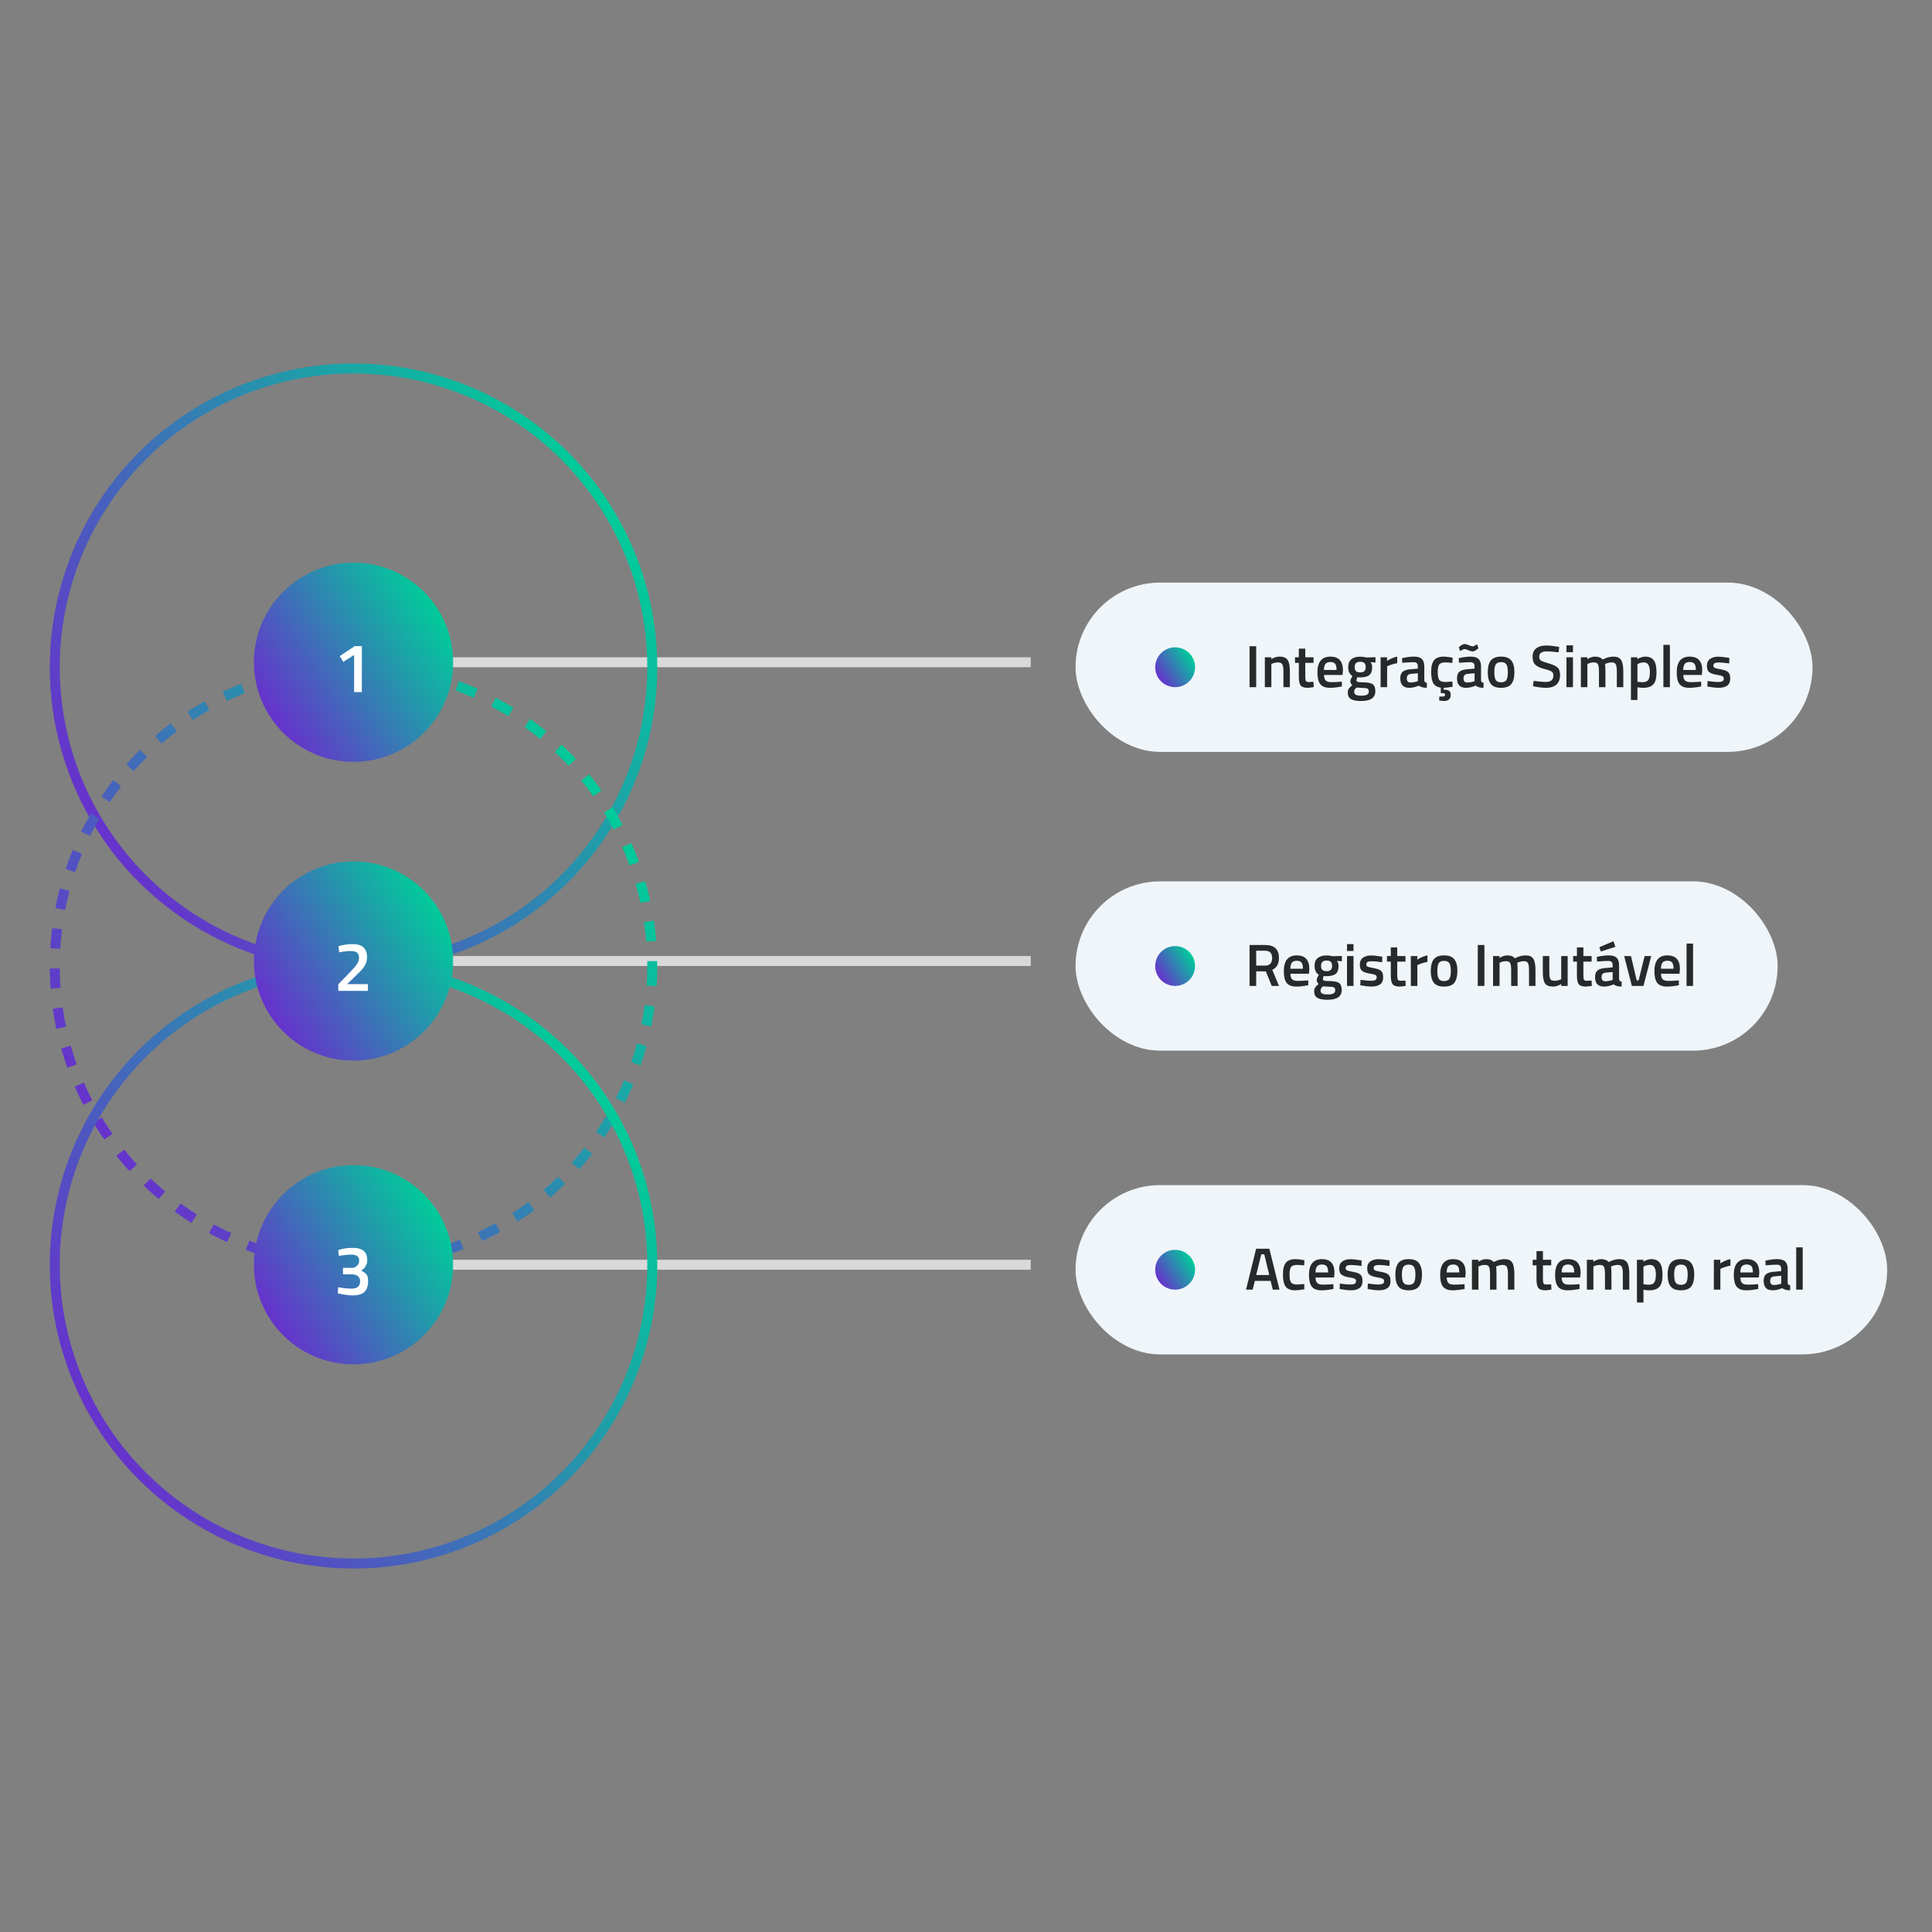
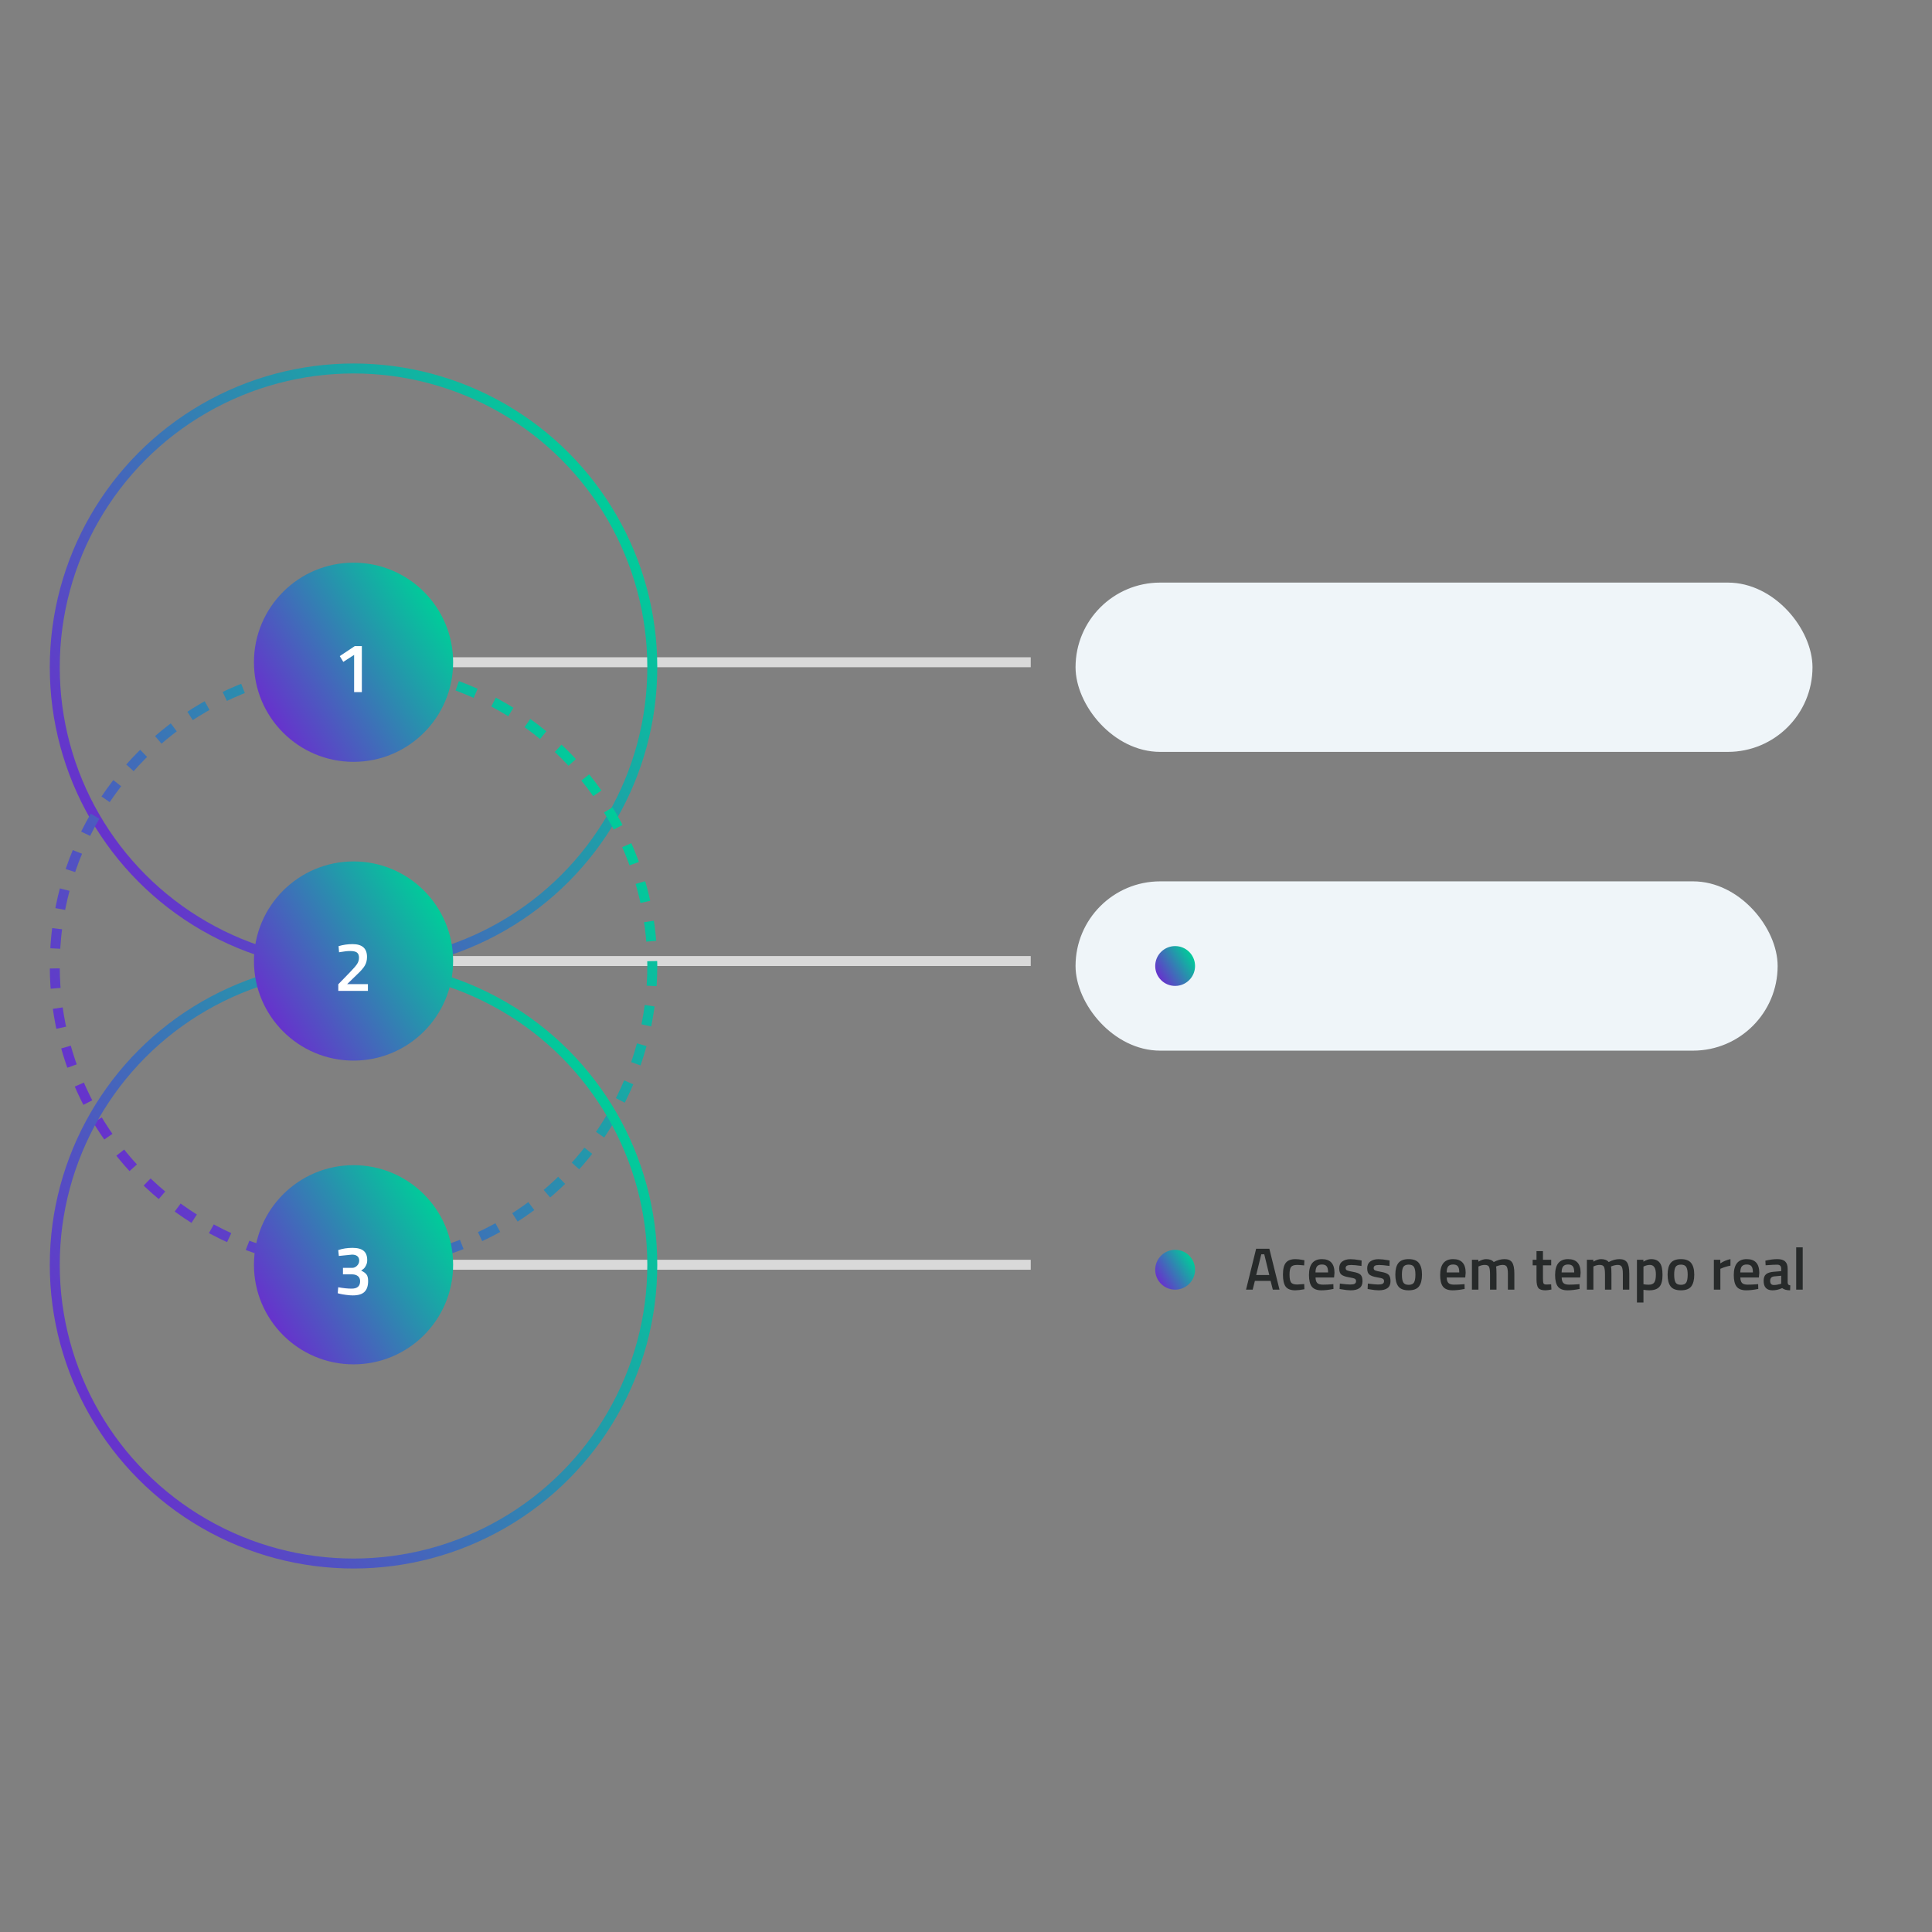
<svg xmlns="http://www.w3.org/2000/svg" width="388" height="388" viewBox="0 0 388 388" fill="none">
  <rect x="0" y="0" width="388" height="388" fill="#808080" stroke="none" />
  <rect x="82" y="132" width="125" height="2" fill="#D9D9D9" />
  <rect x="82" y="192" width="125" height="2" fill="#D9D9D9" />
  <rect x="82" y="253" width="125" height="2" fill="#D9D9D9" />
  <circle cx="71" cy="134" r="60" stroke="url(#paint0_linear_190_5847)" stroke-width="2" />
  <circle cx="71" cy="194" r="60" stroke="url(#paint1_linear_190_5847)" stroke-width="2" stroke-dasharray="4 4" />
  <circle cx="71" cy="254" r="60" stroke="url(#paint2_linear_190_5847)" stroke-width="2" />
  <circle cx="71" cy="133" r="20" fill="url(#paint3_linear_190_5847)" />
  <circle cx="71" cy="193" r="20" fill="url(#paint4_linear_190_5847)" />
  <circle cx="71" cy="254" r="20" fill="url(#paint5_linear_190_5847)" />
  <rect x="216" y="117" width="148" height="34" rx="17" fill="#EFF5F9" />
-   <circle cx="236" cy="134" r="4" fill="url(#paint6_linear_190_5847)" />
-   <path d="M250.948 138V129.78H252.28V138H250.948ZM255.323 138H254.015V132H255.311V132.372C255.895 132.036 256.447 131.868 256.967 131.868C257.767 131.868 258.311 132.096 258.599 132.552C258.895 133 259.043 133.744 259.043 134.784V138H257.747V134.82C257.747 134.172 257.675 133.712 257.531 133.44C257.395 133.168 257.111 133.032 256.679 133.032C256.271 133.032 255.879 133.112 255.503 133.272L255.323 133.344V138ZM263.793 133.116H262.137V135.756C262.137 136.244 262.173 136.568 262.245 136.728C262.317 136.888 262.501 136.968 262.797 136.968L263.781 136.932L263.841 137.976C263.305 138.08 262.897 138.132 262.617 138.132C261.937 138.132 261.469 137.976 261.213 137.664C260.965 137.352 260.841 136.764 260.841 135.9V133.116H260.073V132H260.841V130.26H262.137V132H263.793V133.116ZM269.138 136.92L269.474 136.884L269.498 137.856C268.586 138.04 267.778 138.132 267.074 138.132C266.186 138.132 265.546 137.888 265.154 137.4C264.77 136.912 264.578 136.132 264.578 135.06C264.578 132.932 265.446 131.868 267.182 131.868C268.862 131.868 269.702 132.784 269.702 134.616L269.618 135.552H265.898C265.906 136.048 266.014 136.412 266.222 136.644C266.43 136.876 266.818 136.992 267.386 136.992C267.954 136.992 268.538 136.968 269.138 136.92ZM268.418 134.544C268.418 133.952 268.322 133.54 268.13 133.308C267.946 133.068 267.63 132.948 267.182 132.948C266.734 132.948 266.406 133.072 266.198 133.32C265.998 133.568 265.894 133.976 265.886 134.544H268.418ZM276.204 138.816C276.204 140.128 275.256 140.784 273.36 140.784C272.448 140.784 271.772 140.66 271.332 140.412C270.892 140.164 270.672 139.712 270.672 139.056C270.672 138.76 270.744 138.504 270.888 138.288C271.032 138.08 271.264 137.852 271.584 137.604C271.32 137.428 271.188 137.136 271.188 136.728C271.188 136.568 271.296 136.308 271.512 135.948L271.62 135.768C271.044 135.424 270.756 134.824 270.756 133.968C270.756 133.248 270.972 132.72 271.404 132.384C271.836 132.048 272.42 131.88 273.156 131.88C273.508 131.88 273.856 131.92 274.2 132L274.38 132.036L276.24 131.988V133.044L275.244 132.984C275.46 133.264 275.568 133.592 275.568 133.968C275.568 134.752 275.368 135.296 274.968 135.6C274.576 135.896 273.96 136.044 273.12 136.044C272.912 136.044 272.736 136.028 272.592 135.996C272.48 136.268 272.424 136.48 272.424 136.632C272.424 136.776 272.496 136.876 272.64 136.932C272.792 136.988 273.152 137.02 273.72 137.028C274.672 137.036 275.324 137.164 275.676 137.412C276.028 137.66 276.204 138.128 276.204 138.816ZM271.956 138.936C271.956 139.216 272.068 139.416 272.292 139.536C272.516 139.656 272.9 139.716 273.444 139.716C274.412 139.716 274.896 139.44 274.896 138.888C274.896 138.576 274.808 138.376 274.632 138.288C274.464 138.208 274.124 138.164 273.612 138.156L272.436 138.084C272.26 138.228 272.136 138.36 272.064 138.48C271.992 138.608 271.956 138.76 271.956 138.936ZM272.052 133.968C272.052 134.336 272.14 134.608 272.316 134.784C272.492 134.952 272.776 135.036 273.168 135.036C273.56 135.036 273.84 134.952 274.008 134.784C274.184 134.608 274.272 134.336 274.272 133.968C274.272 133.6 274.184 133.332 274.008 133.164C273.832 132.988 273.548 132.9 273.156 132.9C272.42 132.9 272.052 133.256 272.052 133.968ZM277.265 138V132H278.561V132.72C279.241 132.28 279.921 131.996 280.601 131.868V133.176C279.913 133.312 279.325 133.488 278.837 133.704L278.573 133.812V138H277.265ZM286.041 133.848V136.584C286.049 136.76 286.093 136.892 286.173 136.98C286.261 137.06 286.393 137.112 286.569 137.136L286.533 138.132C285.845 138.132 285.313 137.984 284.937 137.688C284.297 137.984 283.653 138.132 283.005 138.132C281.813 138.132 281.217 137.496 281.217 136.224C281.217 135.616 281.377 135.176 281.697 134.904C282.025 134.632 282.525 134.468 283.197 134.412L284.745 134.28V133.848C284.745 133.528 284.673 133.304 284.529 133.176C284.393 133.048 284.189 132.984 283.917 132.984C283.405 132.984 282.765 133.016 281.997 133.08L281.613 133.104L281.565 132.18C282.437 131.972 283.237 131.868 283.965 131.868C284.701 131.868 285.229 132.028 285.549 132.348C285.877 132.66 286.041 133.16 286.041 133.848ZM283.353 135.336C282.801 135.384 282.525 135.684 282.525 136.236C282.525 136.788 282.769 137.064 283.257 137.064C283.657 137.064 284.081 137 284.529 136.872L284.745 136.8V135.204L283.353 135.336ZM289.915 138.504C290.419 138.512 290.783 138.584 291.007 138.72C291.231 138.856 291.343 139.128 291.343 139.536C291.343 139.944 291.231 140.252 291.007 140.46C290.791 140.668 290.487 140.772 290.095 140.772C289.791 140.772 289.483 140.744 289.171 140.688L289.015 140.652L289.063 139.872C289.335 139.888 289.555 139.896 289.723 139.896C290.051 139.896 290.215 139.772 290.215 139.524C290.215 139.404 290.175 139.32 290.095 139.272C290.023 139.224 289.899 139.2 289.723 139.2H289.351V138.096C288.647 138.008 288.147 137.72 287.851 137.232C287.563 136.736 287.419 135.956 287.419 134.892C287.419 133.828 287.615 133.06 288.007 132.588C288.399 132.108 289.039 131.868 289.927 131.868C290.351 131.868 290.851 131.924 291.427 132.036L291.727 132.096L291.679 133.128C291.047 133.064 290.579 133.032 290.275 133.032C289.667 133.032 289.259 133.168 289.051 133.44C288.843 133.712 288.739 134.224 288.739 134.976C288.739 135.728 288.839 136.248 289.039 136.536C289.239 136.824 289.655 136.968 290.287 136.968L291.691 136.872L291.727 137.916C290.927 138.06 290.323 138.132 289.915 138.132V138.504ZM297.431 133.848V136.584C297.439 136.76 297.483 136.892 297.563 136.98C297.651 137.06 297.783 137.112 297.959 137.136L297.923 138.132C297.235 138.132 296.703 137.984 296.327 137.688C295.687 137.984 295.043 138.132 294.395 138.132C293.203 138.132 292.607 137.496 292.607 136.224C292.607 135.616 292.767 135.176 293.087 134.904C293.415 134.632 293.915 134.468 294.587 134.412L296.135 134.28V133.848C296.135 133.528 296.063 133.304 295.919 133.176C295.783 133.048 295.579 132.984 295.307 132.984C294.795 132.984 294.155 133.016 293.387 133.08L293.003 133.104L292.955 132.18C293.827 131.972 294.627 131.868 295.355 131.868C296.091 131.868 296.619 132.028 296.939 132.348C297.267 132.66 297.431 133.16 297.431 133.848ZM294.743 135.336C294.191 135.384 293.915 135.684 293.915 136.236C293.915 136.788 294.159 137.064 294.647 137.064C295.047 137.064 295.471 137 295.919 136.872L296.135 136.8V135.204L294.743 135.336ZM296.735 130.344C296.655 130.416 296.511 130.516 296.303 130.644C296.103 130.772 295.919 130.836 295.751 130.836C295.583 130.836 295.303 130.756 294.911 130.596C294.527 130.436 294.279 130.356 294.167 130.356C293.975 130.356 293.723 130.456 293.411 130.656L293.255 130.764L292.967 130.008L293.159 129.816C293.231 129.744 293.371 129.648 293.579 129.528C293.787 129.4 293.975 129.336 294.143 129.336C294.319 129.336 294.599 129.416 294.983 129.576C295.375 129.736 295.619 129.816 295.715 129.816C295.891 129.816 296.143 129.708 296.471 129.492L296.627 129.384L296.915 130.152L296.735 130.344ZM299.397 132.648C299.813 132.128 300.501 131.868 301.461 131.868C302.421 131.868 303.105 132.128 303.513 132.648C303.929 133.168 304.137 133.948 304.137 134.988C304.137 136.028 303.937 136.812 303.537 137.34C303.137 137.868 302.445 138.132 301.461 138.132C300.477 138.132 299.785 137.868 299.385 137.34C298.985 136.812 298.785 136.028 298.785 134.988C298.785 133.948 298.989 133.168 299.397 132.648ZM300.381 136.548C300.565 136.868 300.925 137.028 301.461 137.028C301.997 137.028 302.357 136.868 302.541 136.548C302.725 136.228 302.817 135.704 302.817 134.976C302.817 134.248 302.717 133.732 302.517 133.428C302.325 133.124 301.973 132.972 301.461 132.972C300.949 132.972 300.593 133.124 300.393 133.428C300.201 133.732 300.105 134.248 300.105 134.976C300.105 135.704 300.197 136.228 300.381 136.548ZM310.641 130.812C309.625 130.812 309.117 131.168 309.117 131.88C309.117 132.248 309.237 132.512 309.477 132.672C309.717 132.824 310.245 133.016 311.061 133.248C311.885 133.472 312.465 133.744 312.801 134.064C313.137 134.376 313.305 134.872 313.305 135.552C313.305 136.416 313.057 137.064 312.561 137.496C312.073 137.92 311.405 138.132 310.557 138.132C309.877 138.132 309.125 138.052 308.301 137.892L307.869 137.808L308.001 136.74C309.081 136.884 309.905 136.956 310.473 136.956C311.465 136.956 311.961 136.516 311.961 135.636C311.961 135.292 311.849 135.04 311.625 134.88C311.401 134.712 310.897 134.532 310.113 134.34C309.329 134.14 308.745 133.868 308.361 133.524C307.977 133.18 307.785 132.636 307.785 131.892C307.785 131.148 308.025 130.588 308.505 130.212C308.993 129.828 309.665 129.636 310.521 129.636C311.137 129.636 311.865 129.708 312.705 129.852L313.125 129.924L313.017 131.004C311.897 130.876 311.105 130.812 310.641 130.812ZM314.589 138V132H315.897V138H314.589ZM314.589 130.98V129.6H315.897V130.98H314.589ZM318.791 138H317.483V132H318.779V132.372C319.347 132.036 319.867 131.868 320.339 131.868C321.035 131.868 321.543 132.064 321.863 132.456C322.591 132.064 323.315 131.868 324.035 131.868C324.755 131.868 325.263 132.092 325.559 132.54C325.855 132.98 326.003 133.728 326.003 134.784V138H324.707V134.82C324.707 134.172 324.639 133.712 324.503 133.44C324.375 133.168 324.103 133.032 323.687 133.032C323.327 133.032 322.939 133.112 322.523 133.272L322.319 133.356C322.383 133.516 322.415 134.028 322.415 134.892V138H321.119V134.916C321.119 134.204 321.055 133.712 320.927 133.44C320.799 133.168 320.519 133.032 320.087 133.032C319.687 133.032 319.315 133.112 318.971 133.272L318.791 133.344V138ZM327.538 140.58V132H328.834V132.372C329.386 132.036 329.902 131.868 330.382 131.868C331.174 131.868 331.754 132.112 332.122 132.6C332.49 133.08 332.674 133.892 332.674 135.036C332.674 136.172 332.462 136.972 332.038 137.436C331.622 137.9 330.938 138.132 329.986 138.132C329.658 138.132 329.278 138.096 328.846 138.024V140.58H327.538ZM330.154 133.032C329.778 133.032 329.402 133.116 329.026 133.284L328.846 133.368V136.908C329.166 136.972 329.518 137.004 329.902 137.004C330.446 137.004 330.822 136.848 331.03 136.536C331.238 136.224 331.342 135.692 331.342 134.94C331.342 133.668 330.946 133.032 330.154 133.032ZM334.055 138V129.504H335.363V138H334.055ZM341.291 136.92L341.627 136.884L341.651 137.856C340.739 138.04 339.931 138.132 339.227 138.132C338.339 138.132 337.699 137.888 337.307 137.4C336.923 136.912 336.731 136.132 336.731 135.06C336.731 132.932 337.599 131.868 339.335 131.868C341.015 131.868 341.855 132.784 341.855 134.616L341.771 135.552H338.051C338.059 136.048 338.167 136.412 338.375 136.644C338.583 136.876 338.971 136.992 339.539 136.992C340.107 136.992 340.691 136.968 341.291 136.92ZM340.571 134.544C340.571 133.952 340.475 133.54 340.283 133.308C340.099 133.068 339.783 132.948 339.335 132.948C338.887 132.948 338.559 133.072 338.351 133.32C338.151 133.568 338.047 133.976 338.039 134.544H340.571ZM347.276 133.236C346.332 133.108 345.648 133.044 345.224 133.044C344.8 133.044 344.504 133.096 344.336 133.2C344.176 133.296 344.096 133.452 344.096 133.668C344.096 133.884 344.184 134.036 344.36 134.124C344.544 134.212 344.968 134.316 345.632 134.436C346.304 134.548 346.78 134.728 347.06 134.976C347.34 135.224 347.48 135.664 347.48 136.296C347.48 136.928 347.276 137.392 346.868 137.688C346.468 137.984 345.88 138.132 345.104 138.132C344.616 138.132 344 138.064 343.256 137.928L342.884 137.868L342.932 136.776C343.892 136.904 344.584 136.968 345.008 136.968C345.432 136.968 345.732 136.916 345.908 136.812C346.092 136.708 346.184 136.536 346.184 136.296C346.184 136.056 346.096 135.892 345.92 135.804C345.752 135.708 345.34 135.608 344.684 135.504C344.036 135.392 343.56 135.22 343.256 134.988C342.952 134.756 342.8 134.332 342.8 133.716C342.8 133.1 343.008 132.64 343.424 132.336C343.848 132.032 344.388 131.88 345.044 131.88C345.556 131.88 346.184 131.944 346.928 132.072L347.3 132.144L347.276 133.236Z" fill="#272A2A" />
  <rect x="216" y="177" width="141" height="34" rx="17" fill="#EFF5F9" />
  <circle cx="236" cy="194" r="4" fill="url(#paint7_linear_190_5847)" />
-   <path d="M252.28 195.072V198H250.948V189.78H254.068C255.924 189.78 256.852 190.652 256.852 192.396C256.852 193.564 256.404 194.356 255.508 194.772L256.864 198H255.4L254.212 195.072H252.28ZM255.484 192.408C255.484 191.424 255.012 190.932 254.068 190.932H252.28V193.92H254.092C254.572 193.92 254.924 193.784 255.148 193.512C255.372 193.232 255.484 192.864 255.484 192.408ZM262.388 196.92L262.724 196.884L262.748 197.856C261.836 198.04 261.028 198.132 260.324 198.132C259.436 198.132 258.796 197.888 258.404 197.4C258.02 196.912 257.828 196.132 257.828 195.06C257.828 192.932 258.696 191.868 260.432 191.868C262.112 191.868 262.952 192.784 262.952 194.616L262.868 195.552H259.148C259.156 196.048 259.264 196.412 259.472 196.644C259.68 196.876 260.068 196.992 260.636 196.992C261.204 196.992 261.788 196.968 262.388 196.92ZM261.668 194.544C261.668 193.952 261.572 193.54 261.38 193.308C261.196 193.068 260.88 192.948 260.432 192.948C259.984 192.948 259.656 193.072 259.448 193.32C259.248 193.568 259.144 193.976 259.136 194.544H261.668ZM269.454 198.816C269.454 200.128 268.506 200.784 266.61 200.784C265.698 200.784 265.022 200.66 264.582 200.412C264.142 200.164 263.922 199.712 263.922 199.056C263.922 198.76 263.994 198.504 264.138 198.288C264.282 198.08 264.514 197.852 264.834 197.604C264.57 197.428 264.438 197.136 264.438 196.728C264.438 196.568 264.546 196.308 264.762 195.948L264.87 195.768C264.294 195.424 264.006 194.824 264.006 193.968C264.006 193.248 264.222 192.72 264.654 192.384C265.086 192.048 265.67 191.88 266.406 191.88C266.758 191.88 267.106 191.92 267.45 192L267.63 192.036L269.49 191.988V193.044L268.494 192.984C268.71 193.264 268.818 193.592 268.818 193.968C268.818 194.752 268.618 195.296 268.218 195.6C267.826 195.896 267.21 196.044 266.37 196.044C266.162 196.044 265.986 196.028 265.842 195.996C265.73 196.268 265.674 196.48 265.674 196.632C265.674 196.776 265.746 196.876 265.89 196.932C266.042 196.988 266.402 197.02 266.97 197.028C267.922 197.036 268.574 197.164 268.926 197.412C269.278 197.66 269.454 198.128 269.454 198.816ZM265.206 198.936C265.206 199.216 265.318 199.416 265.542 199.536C265.766 199.656 266.15 199.716 266.694 199.716C267.662 199.716 268.146 199.44 268.146 198.888C268.146 198.576 268.058 198.376 267.882 198.288C267.714 198.208 267.374 198.164 266.862 198.156L265.686 198.084C265.51 198.228 265.386 198.36 265.314 198.48C265.242 198.608 265.206 198.76 265.206 198.936ZM265.302 193.968C265.302 194.336 265.39 194.608 265.566 194.784C265.742 194.952 266.026 195.036 266.418 195.036C266.81 195.036 267.09 194.952 267.258 194.784C267.434 194.608 267.522 194.336 267.522 193.968C267.522 193.6 267.434 193.332 267.258 193.164C267.082 192.988 266.798 192.9 266.406 192.9C265.67 192.9 265.302 193.256 265.302 193.968ZM270.515 198V192H271.823V198H270.515ZM270.515 190.98V189.6H271.823V190.98H270.515ZM277.573 193.236C276.629 193.108 275.945 193.044 275.521 193.044C275.097 193.044 274.801 193.096 274.633 193.2C274.473 193.296 274.393 193.452 274.393 193.668C274.393 193.884 274.481 194.036 274.657 194.124C274.841 194.212 275.265 194.316 275.929 194.436C276.601 194.548 277.077 194.728 277.357 194.976C277.637 195.224 277.777 195.664 277.777 196.296C277.777 196.928 277.573 197.392 277.165 197.688C276.765 197.984 276.177 198.132 275.401 198.132C274.913 198.132 274.297 198.064 273.553 197.928L273.181 197.868L273.229 196.776C274.189 196.904 274.881 196.968 275.305 196.968C275.729 196.968 276.029 196.916 276.205 196.812C276.389 196.708 276.481 196.536 276.481 196.296C276.481 196.056 276.393 195.892 276.217 195.804C276.049 195.708 275.637 195.608 274.981 195.504C274.333 195.392 273.857 195.22 273.553 194.988C273.249 194.756 273.097 194.332 273.097 193.716C273.097 193.1 273.305 192.64 273.721 192.336C274.145 192.032 274.685 191.88 275.341 191.88C275.853 191.88 276.481 191.944 277.225 192.072L277.597 192.144L277.573 193.236ZM282.262 193.116H280.606V195.756C280.606 196.244 280.642 196.568 280.714 196.728C280.786 196.888 280.97 196.968 281.266 196.968L282.25 196.932L282.31 197.976C281.774 198.08 281.366 198.132 281.086 198.132C280.406 198.132 279.938 197.976 279.682 197.664C279.434 197.352 279.31 196.764 279.31 195.9V193.116H278.542V192H279.31V190.26H280.606V192H282.262V193.116ZM283.335 198V192H284.631V192.72C285.311 192.28 285.991 191.996 286.671 191.868V193.176C285.983 193.312 285.395 193.488 284.907 193.704L284.643 193.812V198H283.335ZM287.948 192.648C288.364 192.128 289.052 191.868 290.012 191.868C290.972 191.868 291.656 192.128 292.064 192.648C292.48 193.168 292.688 193.948 292.688 194.988C292.688 196.028 292.488 196.812 292.088 197.34C291.688 197.868 290.996 198.132 290.012 198.132C289.028 198.132 288.336 197.868 287.936 197.34C287.536 196.812 287.336 196.028 287.336 194.988C287.336 193.948 287.54 193.168 287.948 192.648ZM288.932 196.548C289.116 196.868 289.476 197.028 290.012 197.028C290.548 197.028 290.908 196.868 291.092 196.548C291.276 196.228 291.368 195.704 291.368 194.976C291.368 194.248 291.268 193.732 291.068 193.428C290.876 193.124 290.524 192.972 290.012 192.972C289.5 192.972 289.144 193.124 288.944 193.428C288.752 193.732 288.656 194.248 288.656 194.976C288.656 195.704 288.748 196.228 288.932 196.548ZM296.78 198V189.78H298.112V198H296.78ZM301.155 198H299.847V192H301.143V192.372C301.711 192.036 302.231 191.868 302.703 191.868C303.399 191.868 303.907 192.064 304.227 192.456C304.955 192.064 305.679 191.868 306.399 191.868C307.119 191.868 307.627 192.092 307.923 192.54C308.219 192.98 308.367 193.728 308.367 194.784V198H307.071V194.82C307.071 194.172 307.003 193.712 306.867 193.44C306.739 193.168 306.467 193.032 306.051 193.032C305.691 193.032 305.303 193.112 304.887 193.272L304.683 193.356C304.747 193.516 304.779 194.028 304.779 194.892V198H303.483V194.916C303.483 194.204 303.419 193.712 303.291 193.44C303.163 193.168 302.883 193.032 302.451 193.032C302.051 193.032 301.679 193.112 301.335 193.272L301.155 193.344V198ZM313.537 192H314.833V198H313.537V197.628C312.953 197.964 312.413 198.132 311.917 198.132C311.093 198.132 310.541 197.912 310.261 197.472C309.981 197.024 309.841 196.244 309.841 195.132V192H311.149V195.144C311.149 195.864 311.209 196.348 311.329 196.596C311.449 196.844 311.729 196.968 312.169 196.968C312.601 196.968 312.997 196.888 313.357 196.728L313.537 196.656V192ZM319.645 193.116H317.989V195.756C317.989 196.244 318.025 196.568 318.097 196.728C318.169 196.888 318.353 196.968 318.649 196.968L319.633 196.932L319.693 197.976C319.157 198.08 318.749 198.132 318.469 198.132C317.789 198.132 317.321 197.976 317.065 197.664C316.817 197.352 316.693 196.764 316.693 195.9V193.116H315.925V192H316.693V190.26H317.989V192H319.645V193.116ZM325.158 193.848V196.584C325.166 196.76 325.21 196.892 325.29 196.98C325.378 197.06 325.51 197.112 325.686 197.136L325.65 198.132C324.962 198.132 324.43 197.984 324.054 197.688C323.414 197.984 322.77 198.132 322.122 198.132C320.93 198.132 320.334 197.496 320.334 196.224C320.334 195.616 320.494 195.176 320.814 194.904C321.142 194.632 321.642 194.468 322.314 194.412L323.862 194.28V193.848C323.862 193.528 323.79 193.304 323.646 193.176C323.51 193.048 323.306 192.984 323.034 192.984C322.522 192.984 321.882 193.016 321.114 193.08L320.73 193.104L320.682 192.18C321.554 191.972 322.354 191.868 323.082 191.868C323.818 191.868 324.346 192.028 324.666 192.348C324.994 192.66 325.158 193.16 325.158 193.848ZM322.47 195.336C321.918 195.384 321.642 195.684 321.642 196.236C321.642 196.788 321.886 197.064 322.374 197.064C322.774 197.064 323.198 197 323.646 196.872L323.862 196.8V195.204L322.47 195.336ZM321.186 190.236L324.018 189.024L324.426 190.152L321.498 191.088L321.186 190.236ZM326.177 192H327.545L328.697 196.884H329.081L330.281 192H331.613L330.053 198H327.725L326.177 192ZM336.814 196.92L337.15 196.884L337.174 197.856C336.262 198.04 335.454 198.132 334.75 198.132C333.862 198.132 333.222 197.888 332.83 197.4C332.446 196.912 332.254 196.132 332.254 195.06C332.254 192.932 333.122 191.868 334.858 191.868C336.538 191.868 337.378 192.784 337.378 194.616L337.294 195.552H333.574C333.582 196.048 333.69 196.412 333.898 196.644C334.106 196.876 334.494 196.992 335.062 196.992C335.63 196.992 336.214 196.968 336.814 196.92ZM336.094 194.544C336.094 193.952 335.998 193.54 335.806 193.308C335.622 193.068 335.306 192.948 334.858 192.948C334.41 192.948 334.082 193.072 333.874 193.32C333.674 193.568 333.57 193.976 333.562 194.544H336.094ZM338.708 198V189.504H340.016V198H338.708Z" fill="#272A2A" />
-   <rect x="216" y="238" width="163" height="34" rx="17" fill="#EFF5F9" />
  <circle cx="236" cy="255" r="4" fill="url(#paint8_linear_190_5847)" />
  <path d="M250.24 259L252.268 250.78H254.92L256.96 259H255.616L255.172 257.236H252.016L251.572 259H250.24ZM253.3 251.896L252.28 256.06H254.908L253.9 251.896H253.3ZM260.161 252.868C260.585 252.868 261.085 252.924 261.661 253.036L261.961 253.096L261.913 254.128C261.281 254.064 260.813 254.032 260.509 254.032C259.901 254.032 259.493 254.168 259.285 254.44C259.077 254.712 258.973 255.224 258.973 255.976C258.973 256.728 259.073 257.248 259.273 257.536C259.473 257.824 259.889 257.968 260.521 257.968L261.925 257.872L261.961 258.916C261.153 259.06 260.545 259.132 260.137 259.132C259.225 259.132 258.581 258.888 258.205 258.4C257.837 257.904 257.653 257.096 257.653 255.976C257.653 254.856 257.849 254.06 258.241 253.588C258.633 253.108 259.273 252.868 260.161 252.868ZM267.439 257.92L267.775 257.884L267.799 258.856C266.887 259.04 266.079 259.132 265.375 259.132C264.487 259.132 263.847 258.888 263.455 258.4C263.071 257.912 262.879 257.132 262.879 256.06C262.879 253.932 263.747 252.868 265.483 252.868C267.163 252.868 268.003 253.784 268.003 255.616L267.919 256.552H264.199C264.207 257.048 264.315 257.412 264.523 257.644C264.731 257.876 265.119 257.992 265.687 257.992C266.255 257.992 266.839 257.968 267.439 257.92ZM266.719 255.544C266.719 254.952 266.623 254.54 266.431 254.308C266.247 254.068 265.931 253.948 265.483 253.948C265.035 253.948 264.707 254.072 264.499 254.32C264.299 254.568 264.195 254.976 264.187 255.544H266.719ZM273.425 254.236C272.481 254.108 271.797 254.044 271.373 254.044C270.949 254.044 270.653 254.096 270.485 254.2C270.325 254.296 270.245 254.452 270.245 254.668C270.245 254.884 270.333 255.036 270.509 255.124C270.693 255.212 271.117 255.316 271.781 255.436C272.453 255.548 272.929 255.728 273.209 255.976C273.489 256.224 273.629 256.664 273.629 257.296C273.629 257.928 273.425 258.392 273.017 258.688C272.617 258.984 272.029 259.132 271.253 259.132C270.765 259.132 270.149 259.064 269.405 258.928L269.033 258.868L269.081 257.776C270.041 257.904 270.733 257.968 271.157 257.968C271.581 257.968 271.881 257.916 272.057 257.812C272.241 257.708 272.333 257.536 272.333 257.296C272.333 257.056 272.245 256.892 272.069 256.804C271.901 256.708 271.489 256.608 270.833 256.504C270.185 256.392 269.709 256.22 269.405 255.988C269.101 255.756 268.949 255.332 268.949 254.716C268.949 254.1 269.157 253.64 269.573 253.336C269.997 253.032 270.537 252.88 271.193 252.88C271.705 252.88 272.333 252.944 273.077 253.072L273.449 253.144L273.425 254.236ZM279.05 254.236C278.106 254.108 277.422 254.044 276.998 254.044C276.574 254.044 276.278 254.096 276.11 254.2C275.95 254.296 275.87 254.452 275.87 254.668C275.87 254.884 275.958 255.036 276.134 255.124C276.318 255.212 276.742 255.316 277.406 255.436C278.078 255.548 278.554 255.728 278.834 255.976C279.114 256.224 279.254 256.664 279.254 257.296C279.254 257.928 279.05 258.392 278.642 258.688C278.242 258.984 277.654 259.132 276.878 259.132C276.39 259.132 275.774 259.064 275.03 258.928L274.658 258.868L274.706 257.776C275.666 257.904 276.358 257.968 276.782 257.968C277.206 257.968 277.506 257.916 277.682 257.812C277.866 257.708 277.958 257.536 277.958 257.296C277.958 257.056 277.87 256.892 277.694 256.804C277.526 256.708 277.114 256.608 276.458 256.504C275.81 256.392 275.334 256.22 275.03 255.988C274.726 255.756 274.574 255.332 274.574 254.716C274.574 254.1 274.782 253.64 275.198 253.336C275.622 253.032 276.162 252.88 276.818 252.88C277.33 252.88 277.958 252.944 278.702 253.072L279.074 253.144L279.05 254.236ZM280.835 253.648C281.251 253.128 281.939 252.868 282.899 252.868C283.859 252.868 284.543 253.128 284.951 253.648C285.367 254.168 285.575 254.948 285.575 255.988C285.575 257.028 285.375 257.812 284.975 258.34C284.575 258.868 283.883 259.132 282.899 259.132C281.915 259.132 281.223 258.868 280.823 258.34C280.423 257.812 280.223 257.028 280.223 255.988C280.223 254.948 280.427 254.168 280.835 253.648ZM281.819 257.548C282.003 257.868 282.363 258.028 282.899 258.028C283.435 258.028 283.795 257.868 283.979 257.548C284.163 257.228 284.255 256.704 284.255 255.976C284.255 255.248 284.155 254.732 283.955 254.428C283.763 254.124 283.411 253.972 282.899 253.972C282.387 253.972 282.031 254.124 281.831 254.428C281.639 254.732 281.543 255.248 281.543 255.976C281.543 256.704 281.635 257.228 281.819 257.548ZM293.783 257.92L294.119 257.884L294.143 258.856C293.231 259.04 292.423 259.132 291.719 259.132C290.831 259.132 290.191 258.888 289.799 258.4C289.415 257.912 289.223 257.132 289.223 256.06C289.223 253.932 290.091 252.868 291.827 252.868C293.507 252.868 294.347 253.784 294.347 255.616L294.263 256.552H290.543C290.551 257.048 290.659 257.412 290.867 257.644C291.075 257.876 291.463 257.992 292.031 257.992C292.599 257.992 293.183 257.968 293.783 257.92ZM293.063 255.544C293.063 254.952 292.967 254.54 292.775 254.308C292.591 254.068 292.275 253.948 291.827 253.948C291.379 253.948 291.051 254.072 290.843 254.32C290.643 254.568 290.539 254.976 290.531 255.544H293.063ZM296.913 259H295.604V253H296.901V253.372C297.469 253.036 297.989 252.868 298.461 252.868C299.157 252.868 299.665 253.064 299.985 253.456C300.713 253.064 301.437 252.868 302.157 252.868C302.877 252.868 303.385 253.092 303.681 253.54C303.977 253.98 304.125 254.728 304.125 255.784V259H302.829V255.82C302.829 255.172 302.761 254.712 302.625 254.44C302.497 254.168 302.225 254.032 301.809 254.032C301.449 254.032 301.061 254.112 300.645 254.272L300.441 254.356C300.505 254.516 300.537 255.028 300.537 255.892V259H299.241V255.916C299.241 255.204 299.177 254.712 299.049 254.44C298.921 254.168 298.641 254.032 298.209 254.032C297.809 254.032 297.437 254.112 297.093 254.272L296.913 254.344V259ZM311.524 254.116H309.868V256.756C309.868 257.244 309.904 257.568 309.976 257.728C310.048 257.888 310.232 257.968 310.528 257.968L311.512 257.932L311.572 258.976C311.036 259.08 310.628 259.132 310.348 259.132C309.668 259.132 309.2 258.976 308.944 258.664C308.696 258.352 308.572 257.764 308.572 256.9V254.116H307.804V253H308.572V251.26H309.868V253H311.524V254.116ZM316.869 257.92L317.205 257.884L317.229 258.856C316.317 259.04 315.509 259.132 314.805 259.132C313.917 259.132 313.277 258.888 312.885 258.4C312.501 257.912 312.309 257.132 312.309 256.06C312.309 253.932 313.177 252.868 314.913 252.868C316.593 252.868 317.433 253.784 317.433 255.616L317.349 256.552H313.629C313.637 257.048 313.745 257.412 313.953 257.644C314.161 257.876 314.549 257.992 315.117 257.992C315.685 257.992 316.269 257.968 316.869 257.92ZM316.149 255.544C316.149 254.952 316.053 254.54 315.861 254.308C315.677 254.068 315.361 253.948 314.913 253.948C314.465 253.948 314.137 254.072 313.929 254.32C313.729 254.568 313.625 254.976 313.617 255.544H316.149ZM319.998 259H318.69V253H319.986V253.372C320.554 253.036 321.074 252.868 321.546 252.868C322.242 252.868 322.75 253.064 323.07 253.456C323.798 253.064 324.522 252.868 325.242 252.868C325.962 252.868 326.47 253.092 326.766 253.54C327.062 253.98 327.21 254.728 327.21 255.784V259H325.914V255.82C325.914 255.172 325.846 254.712 325.71 254.44C325.582 254.168 325.31 254.032 324.894 254.032C324.534 254.032 324.146 254.112 323.73 254.272L323.526 254.356C323.59 254.516 323.622 255.028 323.622 255.892V259H322.326V255.916C322.326 255.204 322.262 254.712 322.134 254.44C322.006 254.168 321.726 254.032 321.294 254.032C320.894 254.032 320.522 254.112 320.178 254.272L319.998 254.344V259ZM328.745 261.58V253H330.041V253.372C330.593 253.036 331.109 252.868 331.589 252.868C332.381 252.868 332.961 253.112 333.329 253.6C333.697 254.08 333.881 254.892 333.881 256.036C333.881 257.172 333.669 257.972 333.245 258.436C332.829 258.9 332.145 259.132 331.193 259.132C330.865 259.132 330.485 259.096 330.053 259.024V261.58H328.745ZM331.361 254.032C330.985 254.032 330.609 254.116 330.233 254.284L330.053 254.368V257.908C330.373 257.972 330.725 258.004 331.109 258.004C331.653 258.004 332.029 257.848 332.237 257.536C332.445 257.224 332.549 256.692 332.549 255.94C332.549 254.668 332.153 254.032 331.361 254.032ZM335.514 253.648C335.93 253.128 336.618 252.868 337.578 252.868C338.538 252.868 339.222 253.128 339.63 253.648C340.046 254.168 340.254 254.948 340.254 255.988C340.254 257.028 340.054 257.812 339.654 258.34C339.254 258.868 338.562 259.132 337.578 259.132C336.594 259.132 335.902 258.868 335.502 258.34C335.102 257.812 334.902 257.028 334.902 255.988C334.902 254.948 335.106 254.168 335.514 253.648ZM336.498 257.548C336.682 257.868 337.042 258.028 337.578 258.028C338.114 258.028 338.474 257.868 338.658 257.548C338.842 257.228 338.934 256.704 338.934 255.976C338.934 255.248 338.834 254.732 338.634 254.428C338.442 254.124 338.09 253.972 337.578 253.972C337.066 253.972 336.71 254.124 336.51 254.428C336.318 254.732 336.222 255.248 336.222 255.976C336.222 256.704 336.314 257.228 336.498 257.548ZM344.19 259V253H345.486V253.72C346.166 253.28 346.846 252.996 347.526 252.868V254.176C346.838 254.312 346.25 254.488 345.762 254.704L345.498 254.812V259H344.19ZM352.752 257.92L353.088 257.884L353.112 258.856C352.2 259.04 351.392 259.132 350.688 259.132C349.8 259.132 349.16 258.888 348.768 258.4C348.384 257.912 348.192 257.132 348.192 256.06C348.192 253.932 349.06 252.868 350.796 252.868C352.476 252.868 353.316 253.784 353.316 255.616L353.232 256.552H349.512C349.52 257.048 349.628 257.412 349.836 257.644C350.044 257.876 350.432 257.992 351 257.992C351.568 257.992 352.152 257.968 352.752 257.92ZM352.032 255.544C352.032 254.952 351.936 254.54 351.744 254.308C351.56 254.068 351.244 253.948 350.796 253.948C350.348 253.948 350.02 254.072 349.812 254.32C349.612 254.568 349.508 254.976 349.5 255.544H352.032ZM359.013 254.848V257.584C359.021 257.76 359.065 257.892 359.145 257.98C359.233 258.06 359.365 258.112 359.541 258.136L359.505 259.132C358.817 259.132 358.285 258.984 357.909 258.688C357.269 258.984 356.625 259.132 355.977 259.132C354.785 259.132 354.189 258.496 354.189 257.224C354.189 256.616 354.349 256.176 354.669 255.904C354.997 255.632 355.497 255.468 356.169 255.412L357.717 255.28V254.848C357.717 254.528 357.645 254.304 357.501 254.176C357.365 254.048 357.161 253.984 356.889 253.984C356.377 253.984 355.737 254.016 354.969 254.08L354.585 254.104L354.537 253.18C355.409 252.972 356.209 252.868 356.937 252.868C357.673 252.868 358.201 253.028 358.521 253.348C358.849 253.66 359.013 254.16 359.013 254.848ZM356.325 256.336C355.773 256.384 355.497 256.684 355.497 257.236C355.497 257.788 355.741 258.064 356.229 258.064C356.629 258.064 357.053 258 357.501 257.872L357.717 257.8V256.204L356.325 256.336ZM360.727 259V250.504H362.035V259H360.727Z" fill="#272A2A" />
  <path d="M72.67 129.76V139H71.116V131.524L68.946 132.924L68.232 131.762L71.242 129.76H72.67Z" fill="white" />
  <path d="M73.888 199H67.938V197.67L70.22 195.318C70.911 194.609 71.396 194.053 71.676 193.652C71.956 193.251 72.096 192.812 72.096 192.336C72.096 191.851 71.961 191.505 71.69 191.3C71.419 191.095 70.976 190.992 70.36 190.992C69.781 190.992 69.142 191.057 68.442 191.188L68.092 191.244L67.994 190.012C68.899 189.741 69.837 189.606 70.808 189.606C72.74 189.606 73.706 190.465 73.706 192.182C73.706 192.854 73.557 193.437 73.258 193.932C72.969 194.427 72.446 195.024 71.69 195.724L69.716 197.642H73.888V199Z" fill="white" />
-   <path d="M67.924 251.054C68.792 250.755 69.744 250.606 70.78 250.606C71.816 250.606 72.567 250.807 73.034 251.208C73.51 251.6 73.748 252.225 73.748 253.084C73.748 253.457 73.673 253.793 73.524 254.092C73.384 254.391 73.239 254.61 73.09 254.75C72.941 254.881 72.754 255.021 72.53 255.17C73.025 255.403 73.379 255.66 73.594 255.94C73.818 256.211 73.93 256.654 73.93 257.27C73.93 258.25 73.683 258.978 73.188 259.454C72.703 259.921 71.923 260.154 70.85 260.154C70.43 260.154 69.968 260.117 69.464 260.042C68.96 259.977 68.559 259.907 68.26 259.832L67.826 259.72L67.924 258.516C68.951 258.703 69.856 258.796 70.64 258.796C71.76 258.787 72.32 258.292 72.32 257.312C72.32 256.864 72.175 256.523 71.886 256.29C71.597 256.057 71.214 255.935 70.738 255.926H68.876V254.624H70.738C71.083 254.624 71.401 254.484 71.69 254.204C71.989 253.915 72.138 253.569 72.138 253.168C72.138 252.757 72.007 252.454 71.746 252.258C71.494 252.062 71.144 251.964 70.696 251.964C69.959 251.964 69.198 252.029 68.414 252.16L68.05 252.23L67.924 251.054Z" fill="white" />
+   <path d="M67.924 251.054C68.792 250.755 69.744 250.606 70.78 250.606C71.816 250.606 72.567 250.807 73.034 251.208C73.51 251.6 73.748 252.225 73.748 253.084C73.748 253.457 73.673 253.793 73.524 254.092C73.384 254.391 73.239 254.61 73.09 254.75C72.941 254.881 72.754 255.021 72.53 255.17C73.025 255.403 73.379 255.66 73.594 255.94C73.818 256.211 73.93 256.654 73.93 257.27C73.93 258.25 73.683 258.978 73.188 259.454C72.703 259.921 71.923 260.154 70.85 260.154C70.43 260.154 69.968 260.117 69.464 260.042C68.96 259.977 68.559 259.907 68.26 259.832L67.826 259.72L67.924 258.516C68.951 258.703 69.856 258.796 70.64 258.796C71.76 258.787 72.32 258.292 72.32 257.312C72.32 256.864 72.175 256.523 71.886 256.29C71.597 256.057 71.214 255.935 70.738 255.926H68.876V254.624H70.738C71.083 254.624 71.401 254.484 71.69 254.204C71.989 253.915 72.138 253.569 72.138 253.168C72.138 252.757 72.007 252.454 71.746 252.258C71.494 252.062 71.144 251.964 70.696 251.964L68.05 252.23L67.924 251.054Z" fill="white" />
  <defs>
    <linearGradient id="paint0_linear_190_5847" x1="18.5" y1="163.5" x2="120.25" y2="98.5" gradientUnits="userSpaceOnUse">
      <stop stop-color="#6633CC" />
      <stop offset="1" stop-color="#01CB9A" />
    </linearGradient>
    <linearGradient id="paint1_linear_190_5847" x1="18.5" y1="223.5" x2="120.25" y2="158.5" gradientUnits="userSpaceOnUse">
      <stop stop-color="#6633CC" />
      <stop offset="1" stop-color="#01CB9A" />
    </linearGradient>
    <linearGradient id="paint2_linear_190_5847" x1="18.5" y1="283.5" x2="120.25" y2="218.5" gradientUnits="userSpaceOnUse">
      <stop stop-color="#6633CC" />
      <stop offset="1" stop-color="#01CB9A" />
    </linearGradient>
    <linearGradient id="paint3_linear_190_5847" x1="53.787" y1="142.672" x2="87.147" y2="121.361" gradientUnits="userSpaceOnUse">
      <stop stop-color="#6633CC" />
      <stop offset="1" stop-color="#01CB9A" />
    </linearGradient>
    <linearGradient id="paint4_linear_190_5847" x1="53.787" y1="202.672" x2="87.147" y2="181.361" gradientUnits="userSpaceOnUse">
      <stop stop-color="#6633CC" />
      <stop offset="1" stop-color="#01CB9A" />
    </linearGradient>
    <linearGradient id="paint5_linear_190_5847" x1="53.787" y1="263.672" x2="87.147" y2="242.361" gradientUnits="userSpaceOnUse">
      <stop stop-color="#6633CC" />
      <stop offset="1" stop-color="#01CB9A" />
    </linearGradient>
    <linearGradient id="paint6_linear_190_5847" x1="232.557" y1="135.934" x2="239.23" y2="131.672" gradientUnits="userSpaceOnUse">
      <stop stop-color="#6633CC" />
      <stop offset="1" stop-color="#01CB9A" />
    </linearGradient>
    <linearGradient id="paint7_linear_190_5847" x1="232.557" y1="195.934" x2="239.23" y2="191.672" gradientUnits="userSpaceOnUse">
      <stop stop-color="#6633CC" />
      <stop offset="1" stop-color="#01CB9A" />
    </linearGradient>
    <linearGradient id="paint8_linear_190_5847" x1="232.557" y1="256.934" x2="239.23" y2="252.672" gradientUnits="userSpaceOnUse">
      <stop stop-color="#6633CC" />
      <stop offset="1" stop-color="#01CB9A" />
    </linearGradient>
  </defs>
</svg>